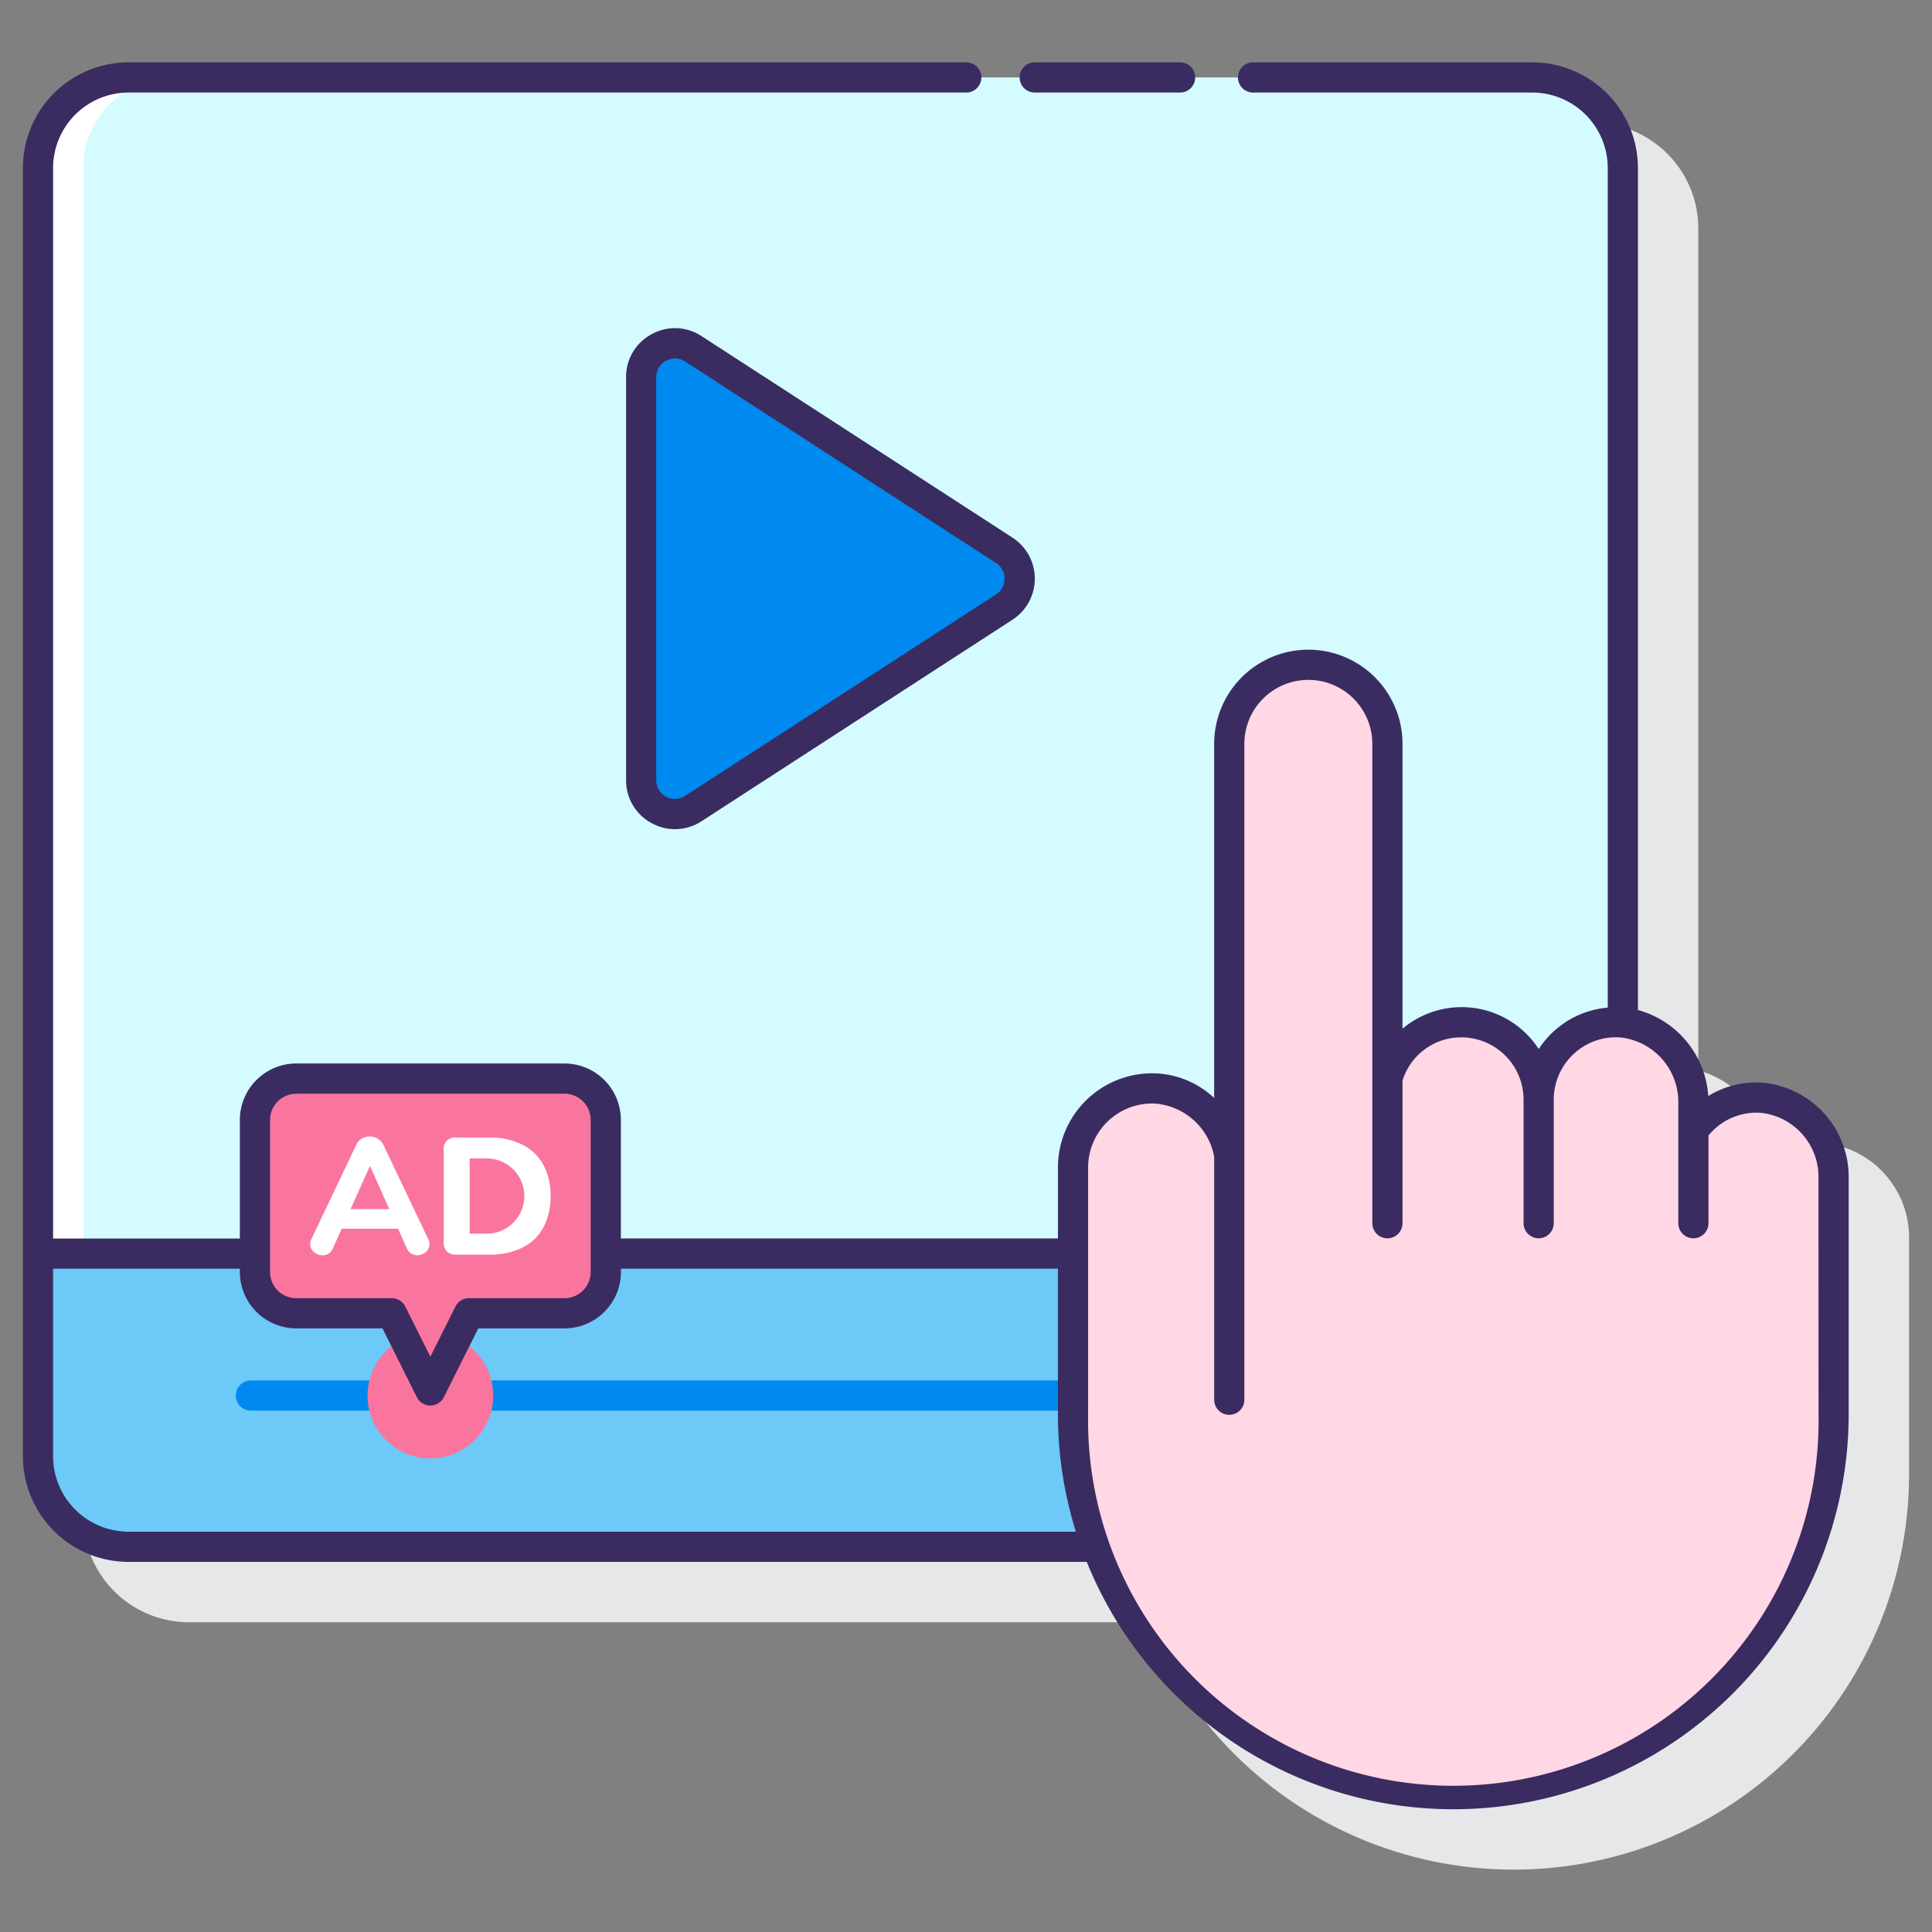
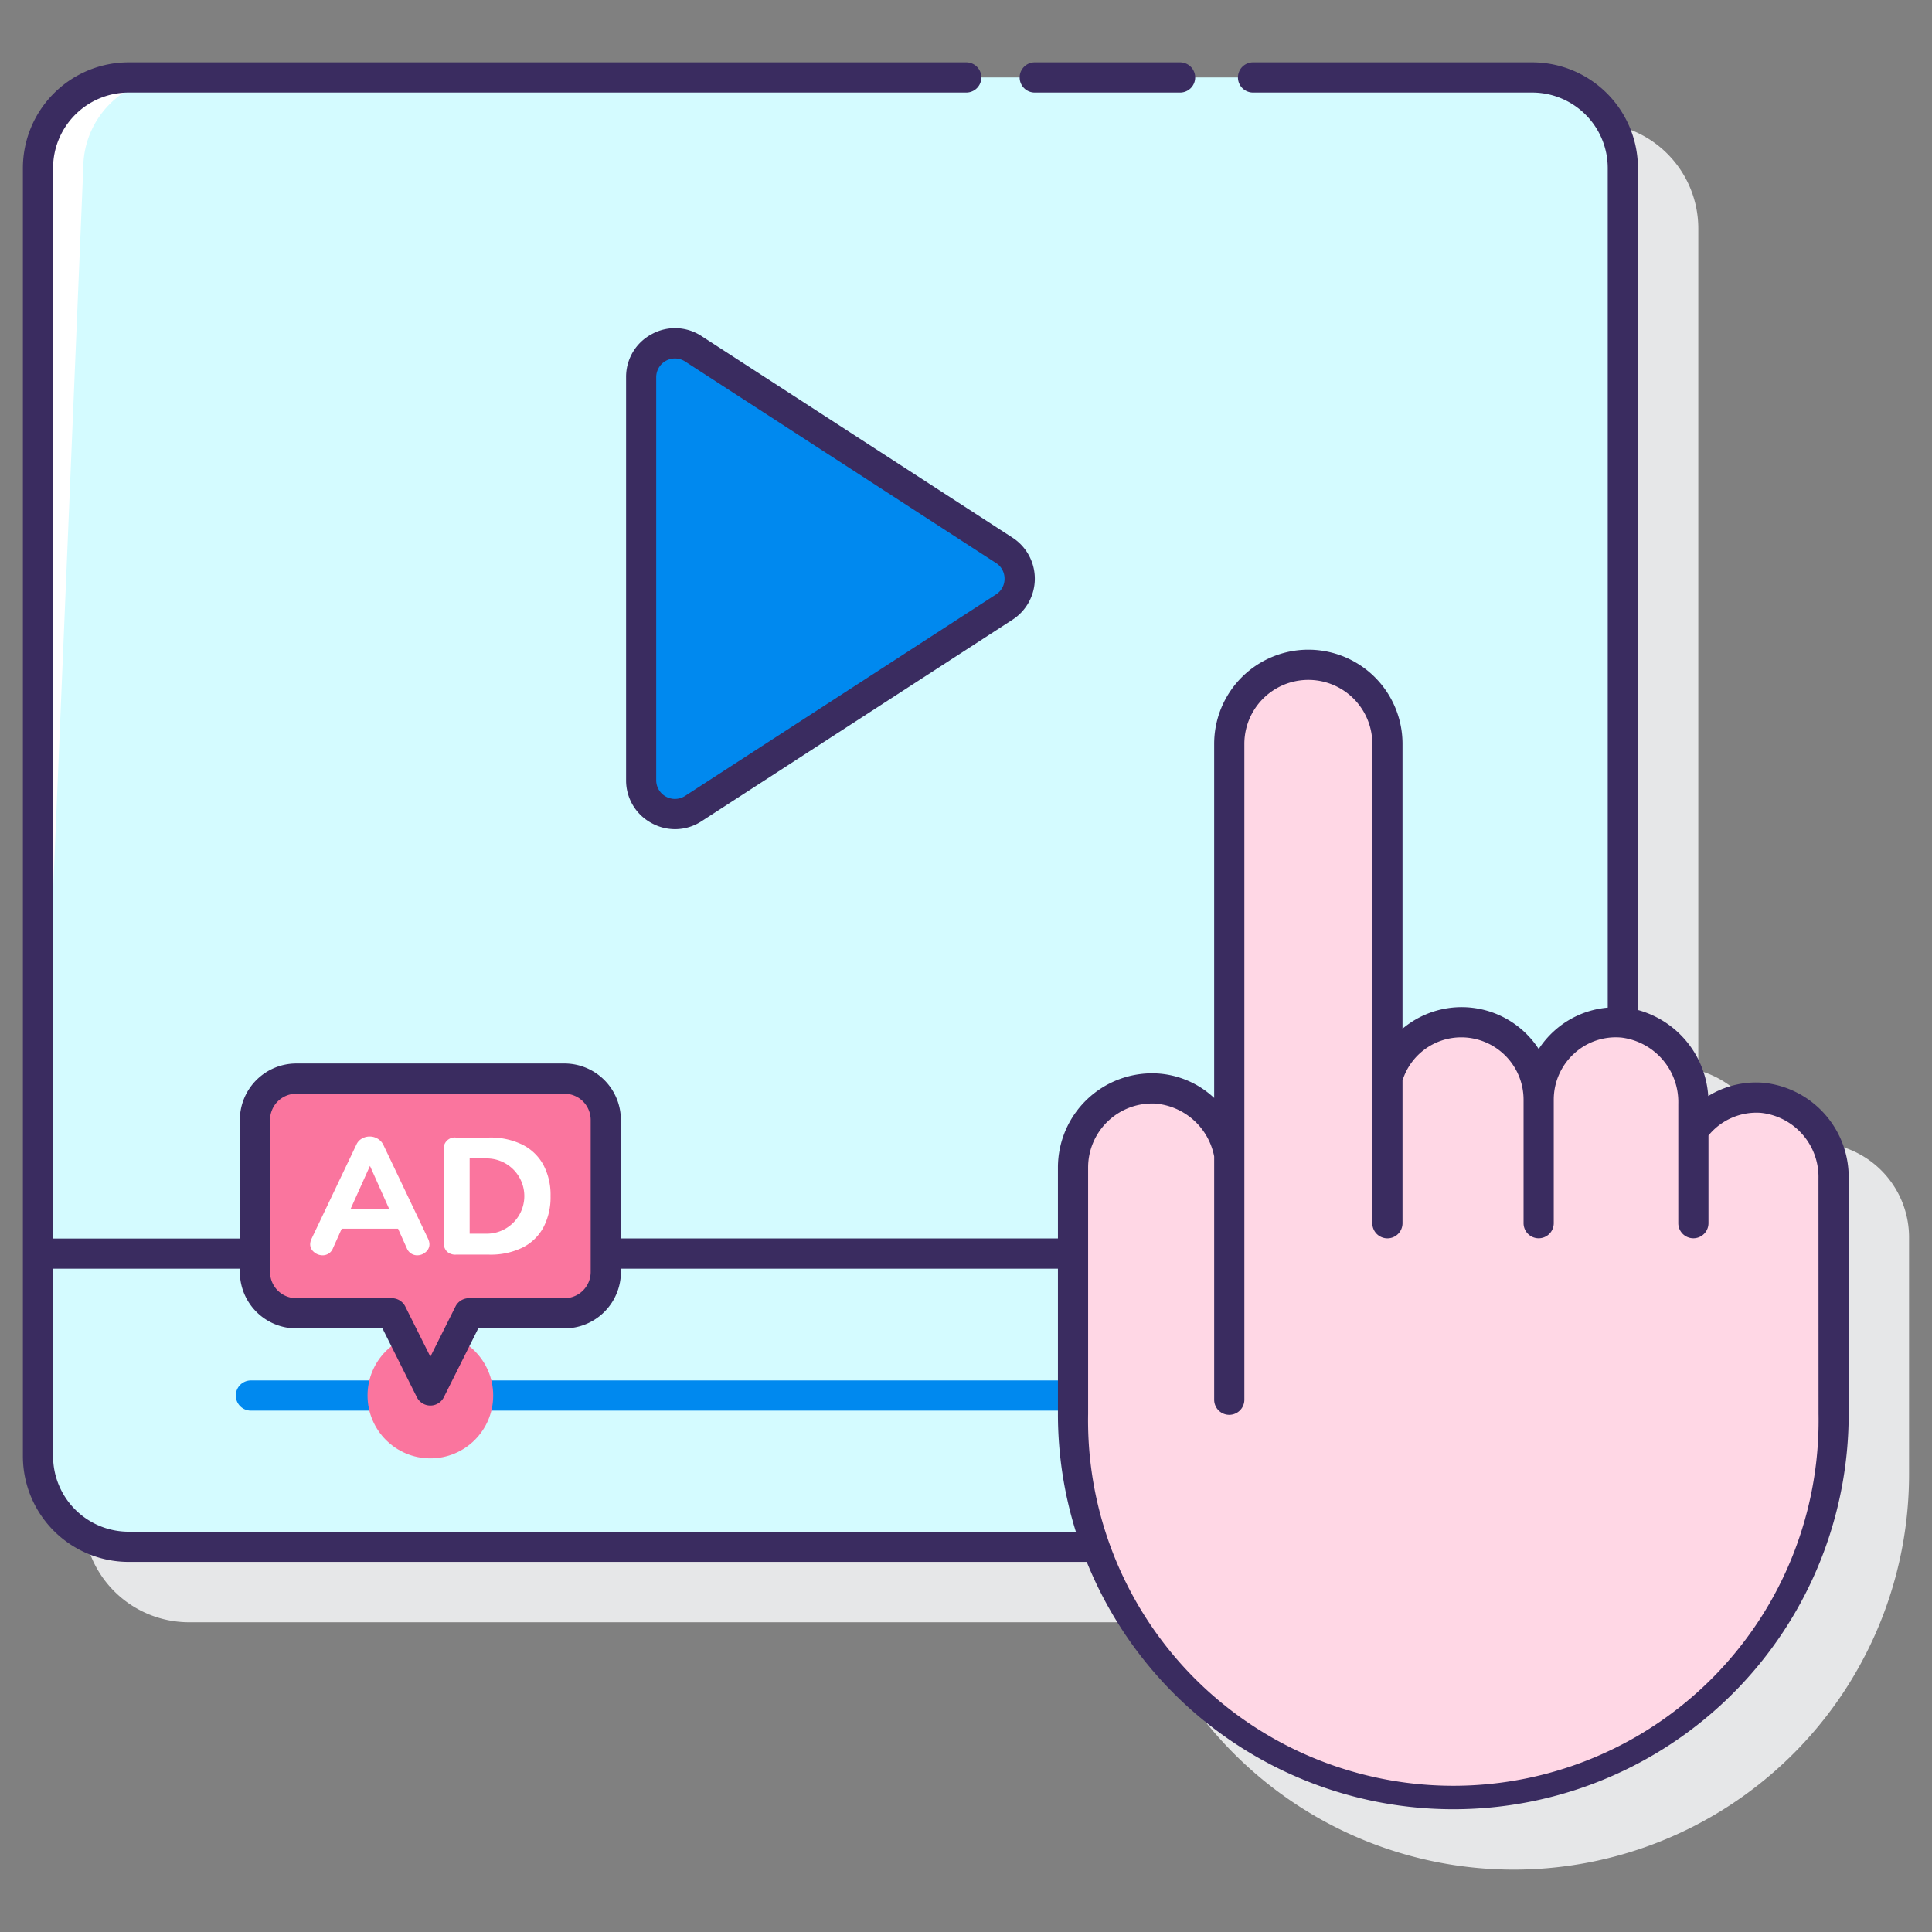
<svg xmlns="http://www.w3.org/2000/svg" height="512" viewBox="0 0 128 128" width="512">
  <rect x="0" y="0" width="128" height="128" fill="#808080" stroke="none" />
  <path d="m120.838 75.736a6.054 6.054 0 0 0 -3.662.879 6.343 6.343 0 0 0 -4.659-5.7v-55.784a7.008 7.008 0 0 0 -7-7h-93a7.008 7.008 0 0 0 -7 7v85.348a7.008 7.008 0 0 0 7 7h63.483a26.192 26.192 0 0 0 50.48-9.807v-15.6a6.278 6.278 0 0 0 -5.642-6.336z" fill="#e6e7e8" />
  <rect fill="#d4fbff" height="97.348" rx="6" width="105" x="2.517" y="5.131" />
-   <path d="m101.517 102.479h-93a6 6 0 0 1 -6-6v-13.425h105v13.425a6 6 0 0 1 -6 6z" fill="#6dc9f7" />
-   <path d="m5.517 11.131a6 6 0 0 1 6-6h-3a6 6 0 0 0 -6 6v71.923h3z" fill="#fff" />
+   <path d="m5.517 11.131a6 6 0 0 1 6-6h-3a6 6 0 0 0 -6 6v71.923z" fill="#fff" />
  <path d="m71.091 91.458h-54.469a1 1 0 0 0 0 2h54.469z" fill="#0089ef" />
  <path d="m42.48 51.687v-26.7a2.24 2.24 0 0 1 3.458-1.879l20.6 13.349a2.24 2.24 0 0 1 0 3.759l-20.6 13.35a2.24 2.24 0 0 1 -3.458-1.879z" fill="#0089ef" />
  <circle cx="28.513" cy="92.457" fill="#fa759e" r="4.163" />
  <path d="m19.629 71.459h17.771a2.738 2.738 0 0 1 2.735 2.741v10.071a2.738 2.738 0 0 1 -2.735 2.738h-6.331l-2.556 5.112-2.556-5.112h-6.328a2.738 2.738 0 0 1 -2.738-2.738v-10.071a2.738 2.738 0 0 1 2.738-2.741z" fill="#fa759e" />
  <path d="m28.452 82.429a.666.666 0 0 1 -.247.523.841.841 0 0 1 -.567.215.736.736 0 0 1 -.683-.463l-.583-1.3h-3.732l-.583 1.3a.745.745 0 0 1 -.281.347.734.734 0 0 1 -.4.116.864.864 0 0 1 -.573-.215.66.66 0 0 1 -.253-.523.9.9 0 0 1 .088-.352l2.973-6.242a.857.857 0 0 1 .363-.4 1.028 1.028 0 0 1 .518-.138 1.017 1.017 0 0 1 .528.144.971.971 0 0 1 .374.4l2.973 6.242a.9.9 0 0 1 .085.346zm-5.229-2.323h2.566l-1.278-2.862z" fill="#fff" />
  <path d="m29.608 82.914a.8.8 0 0 1 -.209-.595v-6.154a.728.728 0 0 1 .8-.8h2.212a4.78 4.78 0 0 1 2.18.462 3.227 3.227 0 0 1 1.4 1.332 4.212 4.212 0 0 1 .485 2.081 4.289 4.289 0 0 1 -.476 2.083 3.187 3.187 0 0 1 -1.393 1.337 4.8 4.8 0 0 1 -2.191.463h-2.216a.806.806 0 0 1 -.592-.209zm2.686-1.178a2.494 2.494 0 0 0 0-4.987h-1.178v4.987z" fill="#fff" />
  <path d="m116.761 72.733a5.1 5.1 0 0 0 -4.534 2.1h-.027v-1.715a5.305 5.305 0 0 0 -4.667-5.371 5.126 5.126 0 0 0 -5.584 5.105 5.125 5.125 0 0 0 -5.126-5.125 5.108 5.108 0 0 0 -4.9 3.695v-22.14a5.24 5.24 0 0 0 -5.239-5.239 5.24 5.24 0 0 0 -5.24 5.239v27.207a5.346 5.346 0 0 0 -4.829-4.371 5.239 5.239 0 0 0 -5.521 5.231v16.323a25.2 25.2 0 0 0 25.2 25.2 25.2 25.2 0 0 0 25.2-25.2v-15.6a5.282 5.282 0 0 0 -4.733-5.339z" fill="#ffd7e5" />
  <g fill="#3a2c60">
    <path d="m68.554 6.131h9.63a1 1 0 0 0 0-2h-9.63a1 1 0 0 0 0 2z" />
    <path d="m43.173 22.142a3.194 3.194 0 0 0 -1.693 2.846v26.7a3.2 3.2 0 0 0 1.694 2.847 3.2 3.2 0 0 0 3.308-.128l20.6-13.35a3.239 3.239 0 0 0 0-5.436l-20.6-13.351a3.2 3.2 0 0 0 -3.309-.128zm23.381 16.2a1.22 1.22 0 0 1 -.565 1.04l-20.6 13.35a1.24 1.24 0 0 1 -1.914-1.041v-26.7a1.246 1.246 0 0 1 1.241-1.242 1.239 1.239 0 0 1 .673.2l20.6 13.351a1.222 1.222 0 0 1 .565 1.038z" />
    <path d="m116.838 71.736a6.051 6.051 0 0 0 -3.662.879 6.343 6.343 0 0 0 -4.659-5.7v-55.784a7.008 7.008 0 0 0 -7-7h-18.5a1 1 0 0 0 0 2h18.5a5.006 5.006 0 0 1 5 5v55.626a6.06 6.06 0 0 0 -3.587 1.579 6.139 6.139 0 0 0 -.987 1.164 6.086 6.086 0 0 0 -9.023-1.346v-18.871a6.239 6.239 0 1 0 -12.478 0v23.461a6.016 6.016 0 0 0 -3.778-1.625 6.239 6.239 0 0 0 -6.573 6.23v4.7h-28.956v-7.849a3.742 3.742 0 0 0 -3.735-3.741h-17.771a3.742 3.742 0 0 0 -3.738 3.741v7.857h-12.374v-70.926a5.006 5.006 0 0 1 5-5h55.5a1 1 0 0 0 0-2h-55.5a7.008 7.008 0 0 0 -7 7v85.348a7.008 7.008 0 0 0 7 7h63.483a26.192 26.192 0 0 0 50.48-9.807v-15.6a6.278 6.278 0 0 0 -5.642-6.336zm-98.947 2.464a1.74 1.74 0 0 1 1.738-1.738h17.771a1.74 1.74 0 0 1 1.735 1.738v10.071a1.74 1.74 0 0 1 -1.735 1.738h-6.331a1 1 0 0 0 -.894.553l-1.662 3.322-1.661-3.322a1 1 0 0 0 -.895-.553h-6.328a1.74 1.74 0 0 1 -1.738-1.738zm-9.374 27.279a5.006 5.006 0 0 1 -5-5v-12.425h12.374v.217a3.742 3.742 0 0 0 3.738 3.738h5.71l2.279 4.559a1 1 0 0 0 1.789 0l2.28-4.559h5.713a3.742 3.742 0 0 0 3.738-3.738v-.217h28.953v9.618a26.13 26.13 0 0 0 1.188 7.807zm111.966-7.807a24.2 24.2 0 1 1 -48.392 0v-16.323a4.24 4.24 0 0 1 4.237-4.239c.077 0 .154 0 .231.007a4.333 4.333 0 0 1 3.883 3.5v16.119a1 1 0 0 0 2 0v-43.453a4.239 4.239 0 1 1 8.478 0v22.138.022 9.6a1 1 0 1 0 2 0v-9.457a4.077 4.077 0 0 1 3.894-2.86 4.131 4.131 0 0 1 4.126 4.126v8.187a1 1 0 0 0 2 0v-8.187a4.132 4.132 0 0 1 1.338-3.041 4.071 4.071 0 0 1 3.159-1.068 4.3 4.3 0 0 1 3.754 4.375v7.921a1 1 0 0 0 2 0v-5.81a4.1 4.1 0 0 1 3.488-1.5 4.271 4.271 0 0 1 3.8 4.344z" />
  </g>
</svg>